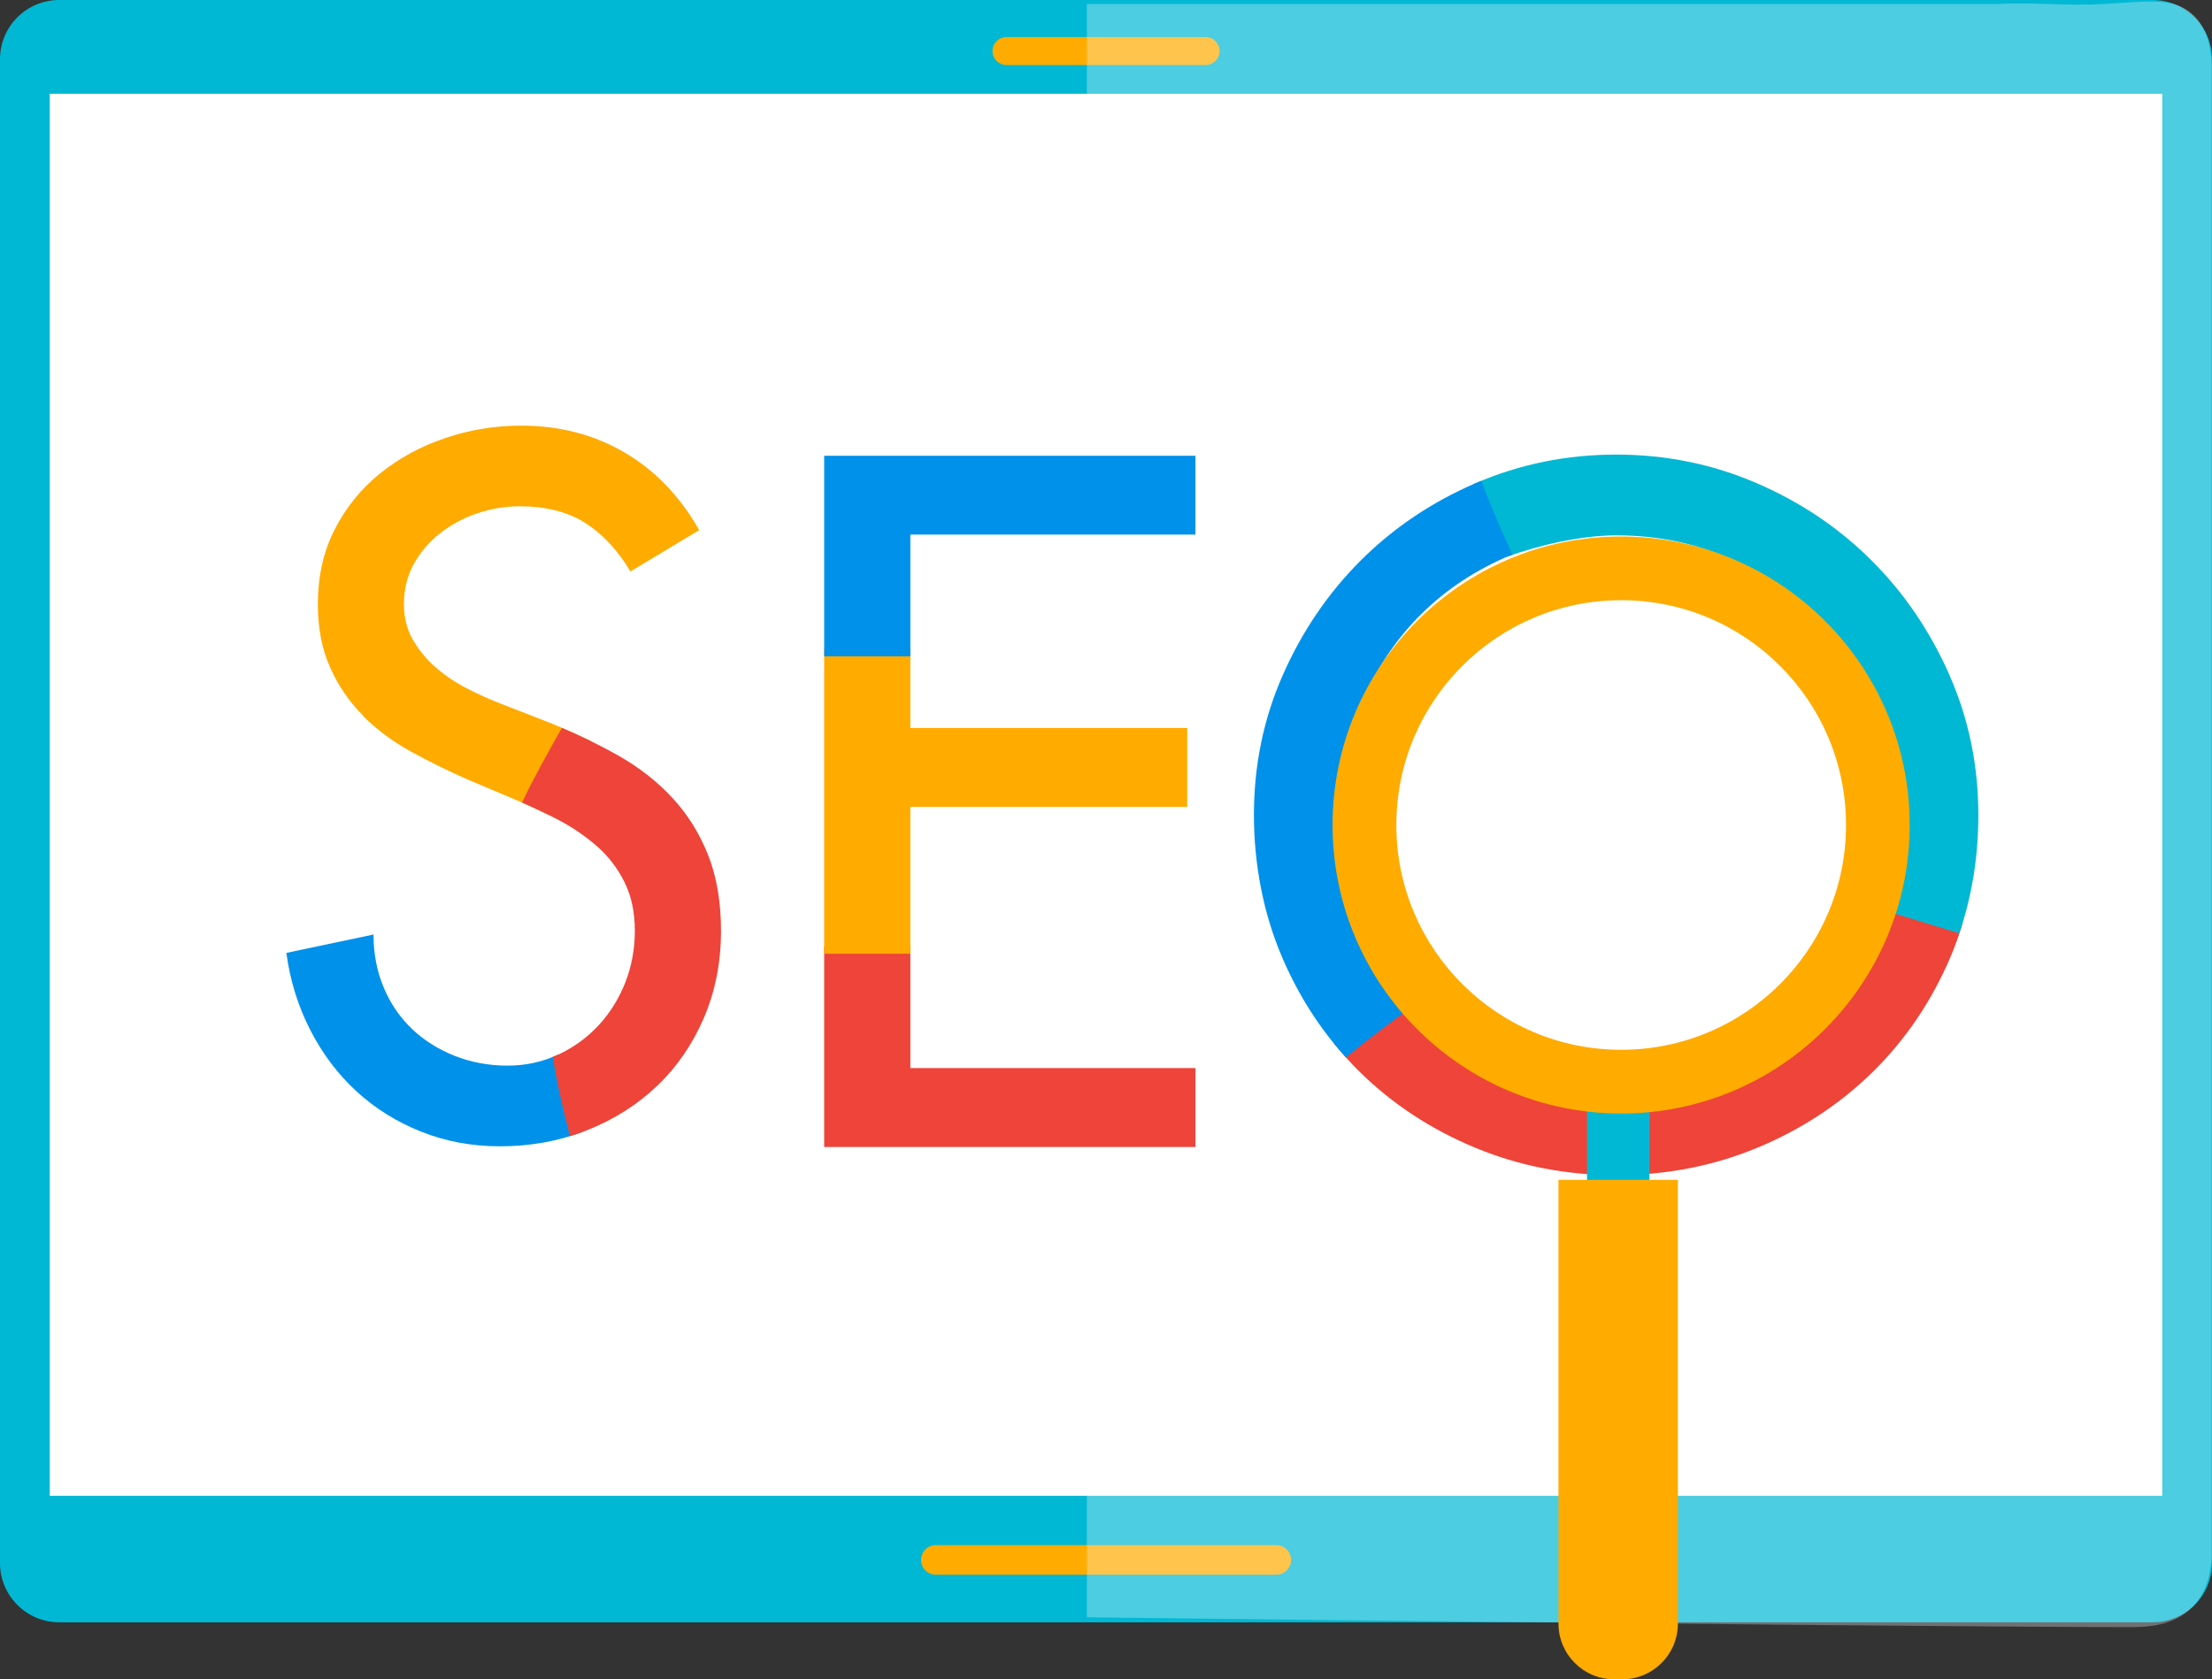
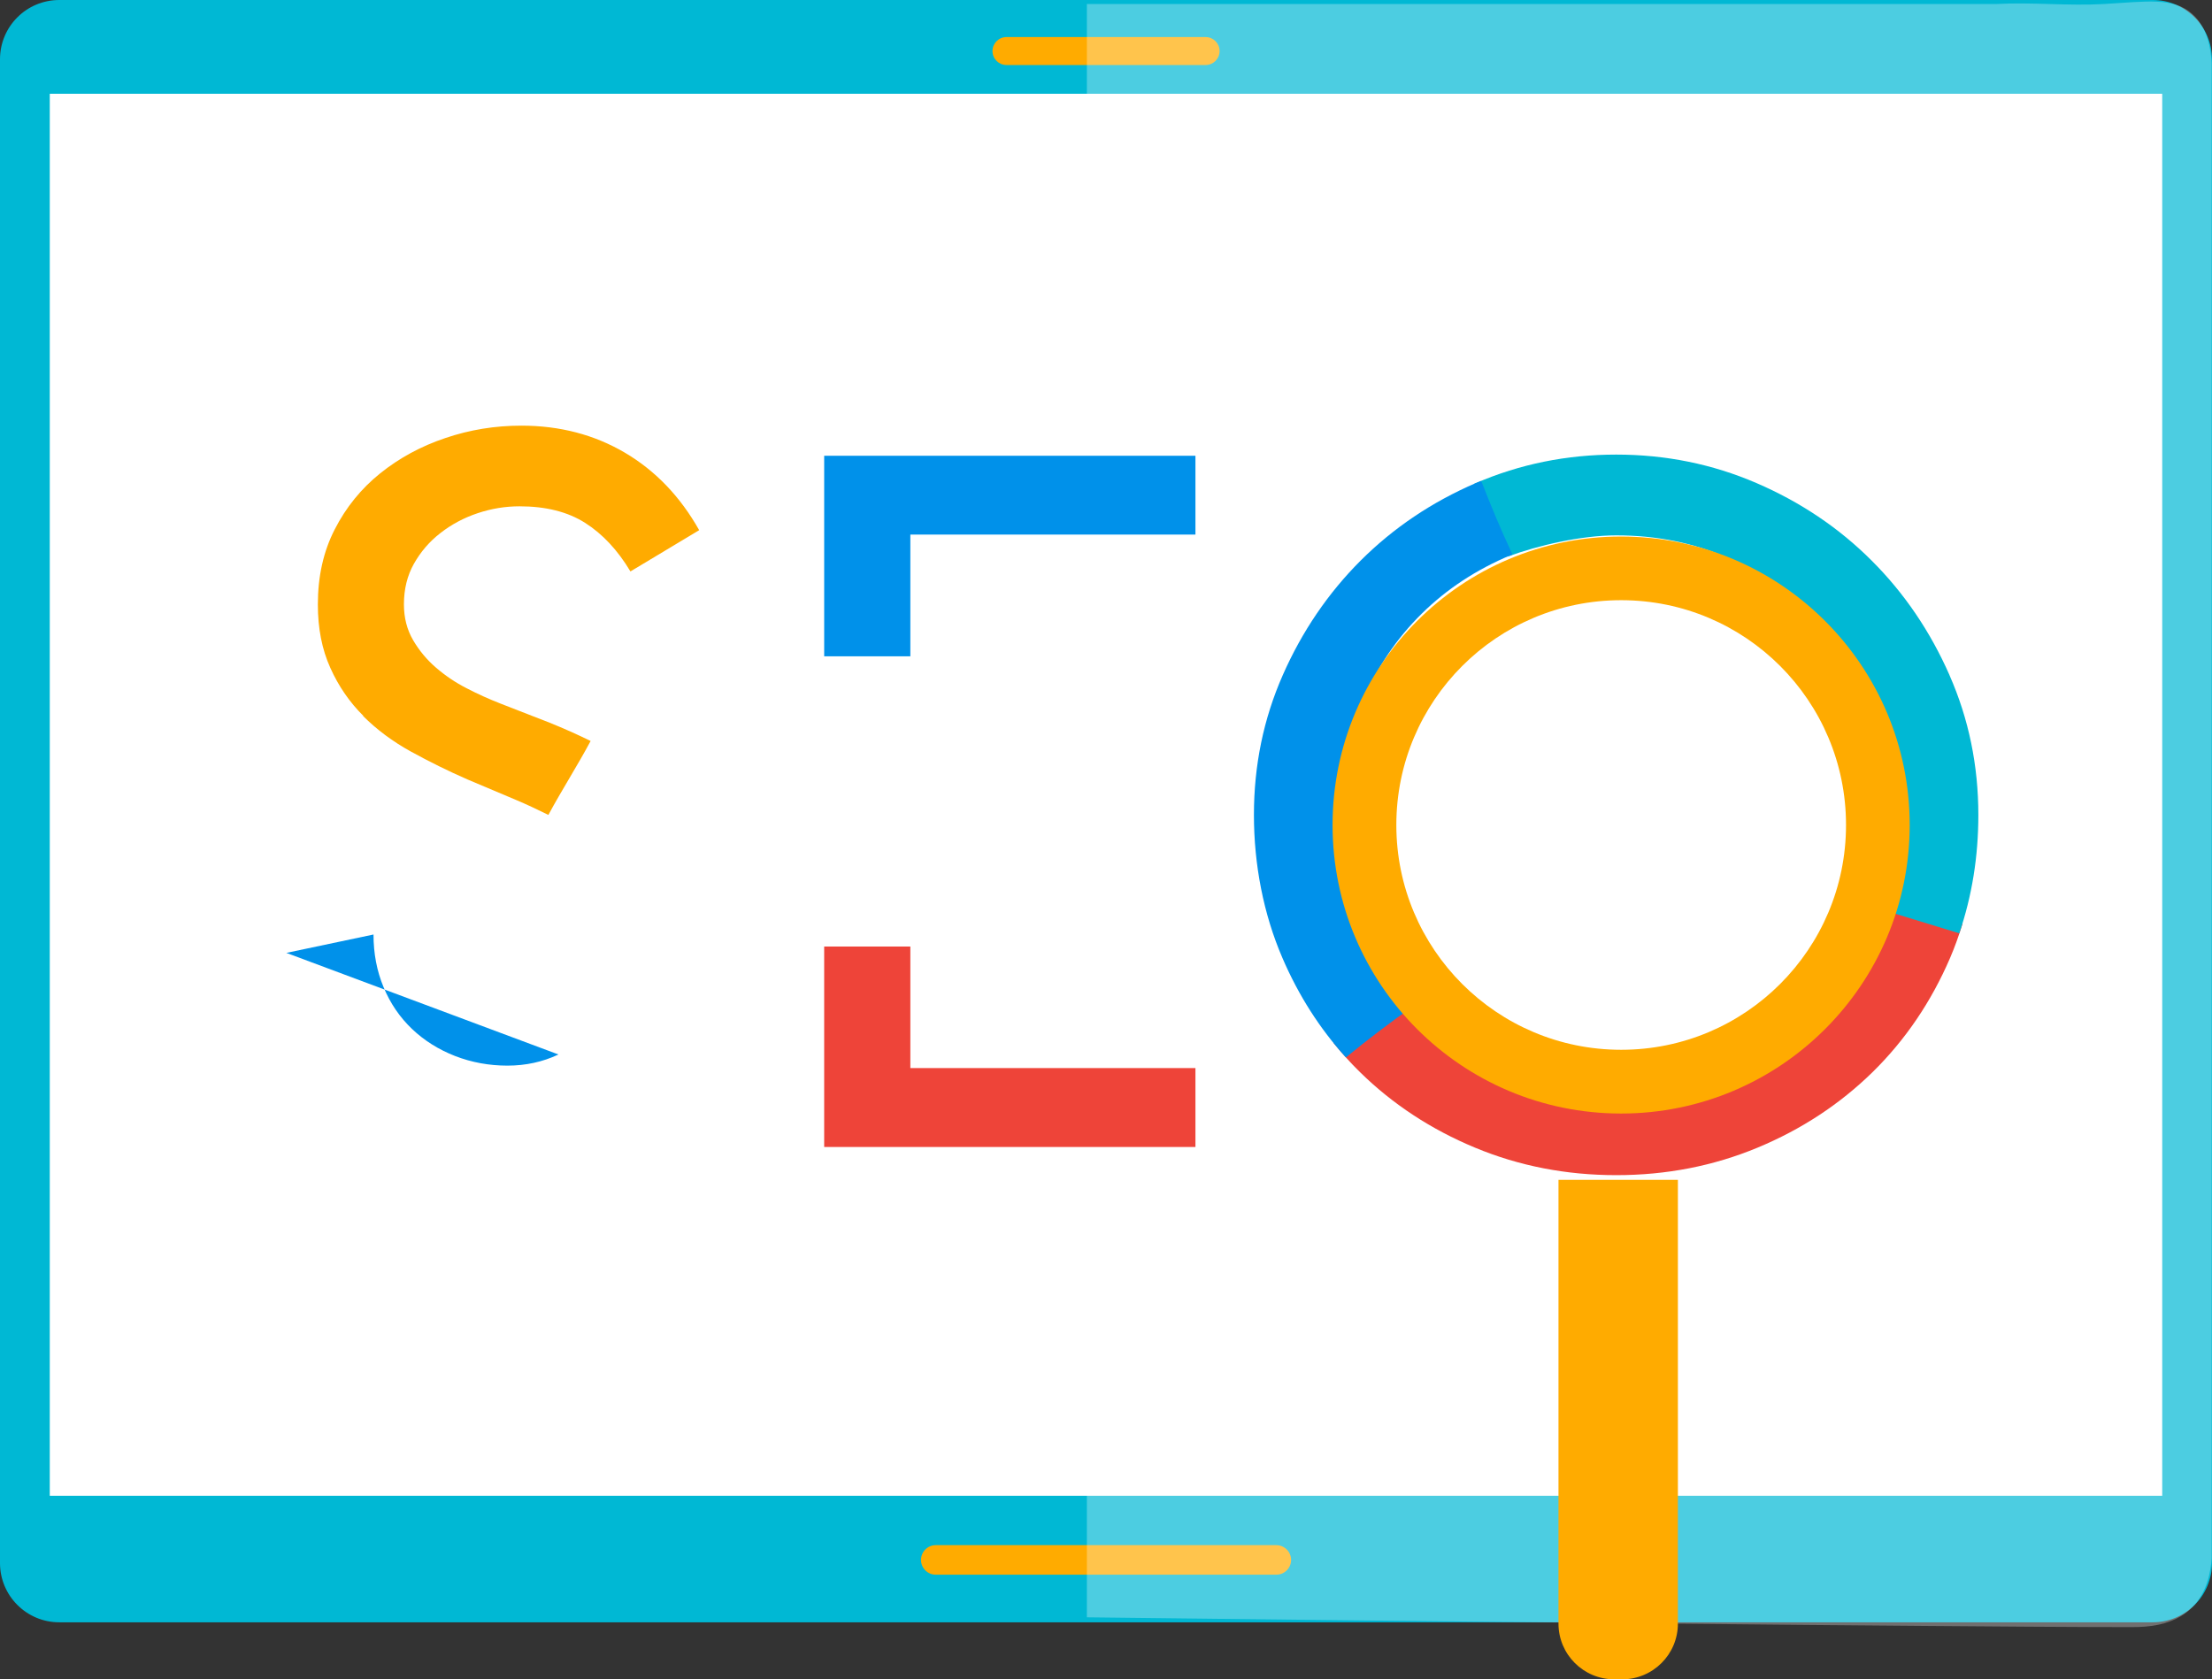
<svg xmlns="http://www.w3.org/2000/svg" id="Calque_2" data-name="Calque 2" viewBox="0 0 226.17 171.73">
  <rect x="0" y="0" width="226.17" height="171.73" fill="#333333" stroke="none" />
  <defs>
    <style> .cls-1, .cls-2 { fill: #fff; } .cls-2 { opacity: .3; } .cls-3 { fill: #0091ea; } .cls-4 { fill: #ffab00; } .cls-5 { fill: #00b8d4; } .cls-6 { fill: #ee4439; } </style>
  </defs>
  <g id="Object">
    <g>
      <path class="cls-5" d="m6.06,0h214.06C223.46,0,226.17,2.71,226.17,6.06v153.79c0,3.34-2.71,6.06-6.06,6.06H6.06c-3.34,0-6.06-2.71-6.06-6.06V6.06C0,2.71,2.71,0,6.06,0Z" />
      <rect class="cls-1" x="5.09" y="9.59" width="215.99" height="143.38" />
      <path class="cls-4" d="m132.01,159.53c0,.84-.68,1.51-1.51,1.51h-34.82c-.84,0-1.51-.68-1.51-1.51h0c0-.84.68-1.51,1.51-1.51h34.82c.83,0,1.51.68,1.51,1.51h0Z" />
      <path class="cls-4" d="m124.7,5.22c0,.79-.64,1.43-1.43,1.43h-20.36c-.79,0-1.43-.64-1.43-1.43h0c0-.79.64-1.43,1.43-1.43h20.36c.79,0,1.43.64,1.43,1.43h0Z" />
      <path class="cls-2" d="m226.13,159.38c-.09,1.33-.44,3.47-2,5.02-1.94,1.93-4.77,1.99-6,2-5.5.04-48.31-.3-107-1V.41h93c3.66-.2,7.34.21,11,0,4.34-.25,7.05-.72,9,1,1.59,1.4,1.93,3.58,2,5.03v152.95Z" />
      <g>
        <g>
          <path class="cls-6" d="m192.19,91.98c-.28.9-.6,1.79-.97,2.66-1.5,3.47-3.55,6.48-6.14,9.05-2.59,2.56-5.59,4.58-9,6.05-3.41,1.47-7.02,2.2-10.83,2.2s-7.42-.73-10.83-2.2c-3.41-1.47-6.41-3.48-9-6.05-.71-.7-1.36-1.44-1.98-2.21-2.16,1.7-4.53,3.12-6.67,4.85-.14.11-.28.23-.41.34.84,1.04,1.73,2.03,2.69,2.97,3.34,3.28,7.27,5.86,11.77,7.73s9.31,2.81,14.44,2.81,9.94-.94,14.44-2.81,8.42-4.45,11.77-7.73c3.34-3.28,5.98-7.17,7.92-11.67.49-1.14.9-2.3,1.27-3.49-2.81-.88-5.58-1.87-8.45-2.5Z" />
          <path class="cls-5" d="m199.33,69.04c-1.97-4.47-4.62-8.38-7.97-11.72-3.34-3.34-7.27-5.98-11.77-7.92-4.5-1.94-9.28-2.91-14.34-2.91s-9.84.97-14.34,2.91c-.06.03-.12.06-.19.09l3.47,7.42c3.07-1.14,7.51-2.16,11.07-2.16,4.12,0,7.92.77,11.39,2.3,3.47,1.53,6.45,3.59,8.95,6.19,2.5,2.59,4.44,5.62,5.81,9.09,1.37,3.47,2.06,7.14,2.06,11.02,0,2.59-.95,7.17-1.56,9.52l8.42,2.58c1.29-3.79,1.95-7.82,1.95-12.1,0-5.06-.98-9.83-2.95-14.3Z" />
          <path class="cls-3" d="m137.62,108.14c2.26-1.86,4.59-3.63,6.98-5.31-2.21-2.37-3.98-5.1-5.32-8.19-1.5-3.47-2.25-7.23-2.25-11.3s.69-7.55,2.06-11.02c1.37-3.47,3.31-6.5,5.81-9.09,2.5-2.59,5.48-4.65,8.95-6.19.26-.12.53-.22.8-.33-1.17-2.47-2.21-4.99-3.2-7.53-.18.07-.37.14-.55.22-4.5,1.94-8.42,4.58-11.77,7.92-3.34,3.34-6,7.25-7.97,11.72-1.97,4.47-2.95,9.23-2.95,14.3s.97,10.12,2.91,14.62c1.65,3.84,3.82,7.23,6.49,10.18Z" />
        </g>
        <g>
          <polygon class="cls-6" points="93.08 96.8 84.27 96.8 84.27 117.3 122.23 117.3 122.23 109.23 93.08 109.23 93.08 96.8" />
-           <polygon class="cls-4" points="93.08 66.36 84.27 66.36 84.27 97.54 93.08 97.54 93.08 82.52 121.39 82.52 121.39 74.45 93.08 74.45 93.08 66.36" />
          <polygon class="cls-3" points="84.27 46.61 84.27 67.12 93.08 67.12 93.08 54.67 122.23 54.67 122.23 46.61 84.27 46.61" />
        </g>
        <g>
-           <path class="cls-3" d="m57.1,107.84s-.01,0-.02.01c-1.59.75-3.33,1.13-5.2,1.13s-3.66-.33-5.34-.98c-1.69-.66-3.16-1.58-4.41-2.77-1.25-1.19-2.22-2.61-2.91-4.27-.69-1.66-1.03-3.45-1.03-5.39l-8.91,1.88c.38,2.81,1.19,5.44,2.44,7.88,1.25,2.44,2.83,4.53,4.73,6.28,1.91,1.75,4.11,3.13,6.61,4.12,2.5,1,5.19,1.5,8.06,1.5,3.05,0,5.9-.51,8.55-1.51-.52-2.73-1.69-5.26-2.58-7.88Z" />
+           <path class="cls-3" d="m57.1,107.84s-.01,0-.02.01c-1.59.75-3.33,1.13-5.2,1.13s-3.66-.33-5.34-.98c-1.69-.66-3.16-1.58-4.41-2.77-1.25-1.19-2.22-2.61-2.91-4.27-.69-1.66-1.03-3.45-1.03-5.39l-8.91,1.88Z" />
          <path class="cls-4" d="m37.11,73.21c1.41,1.41,3.05,2.63,4.92,3.66,1.88,1.03,3.81,1.99,5.81,2.86l4.88,2.06c1.12.47,2.24,1,3.35,1.55,1.38-2.56,2.95-5,4.32-7.56-1.34-.66-2.73-1.28-4.19-1.87l-5.06-1.97c-1.12-.44-2.27-.95-3.42-1.55-1.16-.59-2.2-1.3-3.14-2.11-.94-.81-1.72-1.75-2.34-2.81s-.94-2.28-.94-3.66c0-1.56.34-2.95,1.03-4.17.69-1.22,1.59-2.27,2.72-3.14,1.13-.88,2.39-1.55,3.8-2.02,1.41-.47,2.83-.7,4.27-.7,2.69,0,4.92.56,6.7,1.69,1.78,1.13,3.33,2.78,4.64,4.97l7.03-4.22c-1.94-3.44-4.47-6.08-7.59-7.92-3.12-1.84-6.66-2.77-10.59-2.77-2.69,0-5.28.42-7.78,1.27-2.5.84-4.72,2.05-6.66,3.61-1.94,1.56-3.49,3.47-4.64,5.72-1.16,2.25-1.73,4.81-1.73,7.69,0,2.44.42,4.59,1.27,6.47.84,1.88,1.97,3.52,3.38,4.92Z" />
-           <path class="cls-6" d="m72.41,87.46c-.88-2.22-2.09-4.17-3.66-5.86-1.56-1.69-3.42-3.14-5.58-4.36-1.79-1.01-3.7-1.94-5.72-2.8-1.42,2.53-2.85,5.05-4.07,7.64,1.27.55,2.54,1.15,3.79,1.81,1.47.78,2.78,1.69,3.94,2.72,1.16,1.03,2.08,2.25,2.77,3.66.69,1.41,1.03,3.05,1.03,4.92s-.33,3.64-.98,5.3c-.66,1.66-1.56,3.11-2.72,4.36-1.16,1.25-2.53,2.25-4.12,3-.19.09-.39.16-.58.23.45,2.73,1.05,5.43,1.78,8.11.59-.18,1.18-.38,1.75-.61,2.75-1.09,5.14-2.61,7.17-4.55,2.03-1.94,3.62-4.27,4.78-6.98,1.16-2.72,1.73-5.67,1.73-8.86,0-2.94-.44-5.52-1.31-7.73Z" />
        </g>
      </g>
      <g>
-         <rect class="cls-5" x="162.27" y="110.75" width="6.38" height="19.81" />
        <path class="cls-4" d="m195.26,84.37c0,16.29-13.21,29.51-29.51,29.51s-29.5-13.21-29.5-29.51,13.21-29.5,29.5-29.5,29.51,13.21,29.51,29.5Z" />
        <path class="cls-4" d="m159.35,120.66v45.38c0,3.15,2.55,5.7,5.7,5.7h.81c3.15,0,5.7-2.55,5.7-5.7v-45.38h-12.21Z" />
        <path class="cls-1" d="m188.75,84.37c0,12.7-10.29,22.99-22.99,22.99s-22.99-10.29-22.99-22.99,10.29-22.99,22.99-22.99,22.99,10.29,22.99,22.99Z" />
      </g>
    </g>
  </g>
</svg>